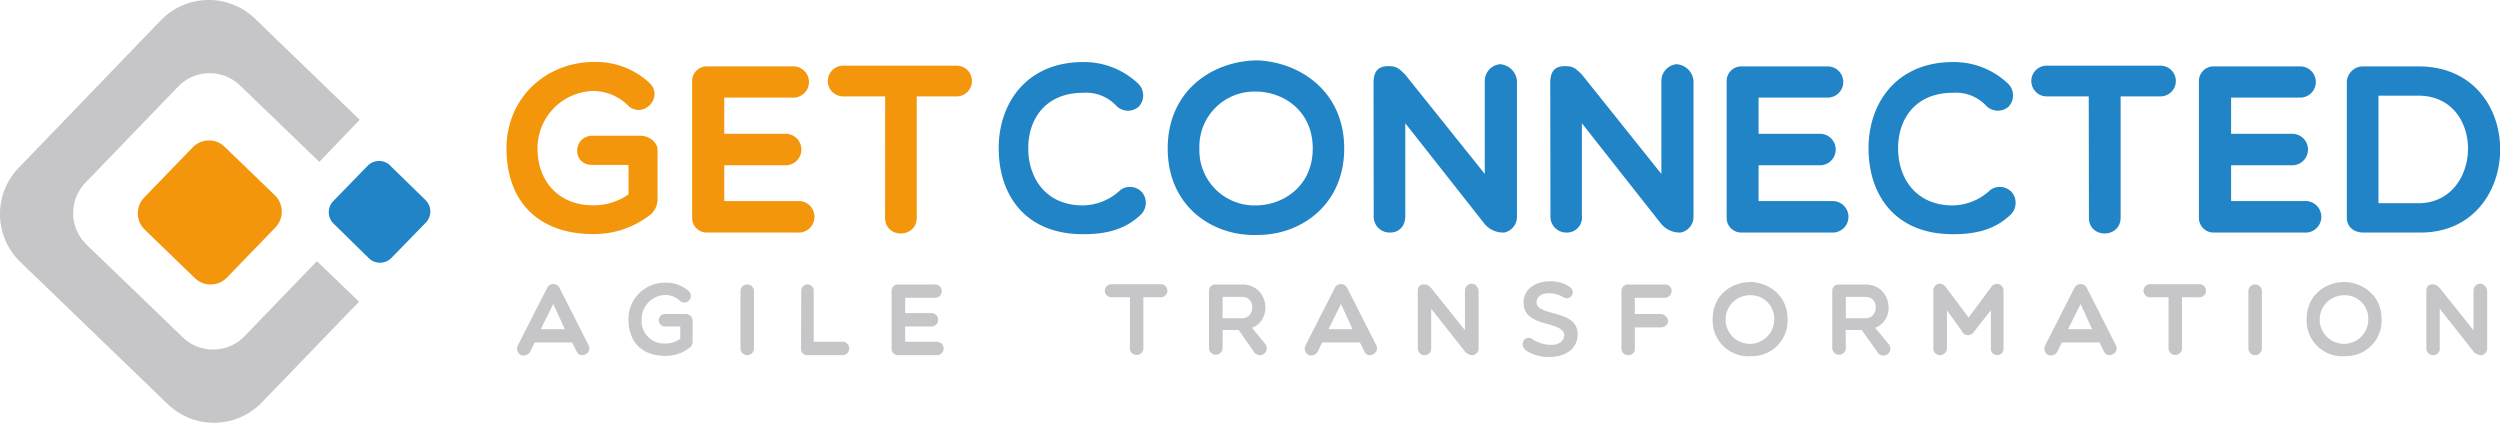
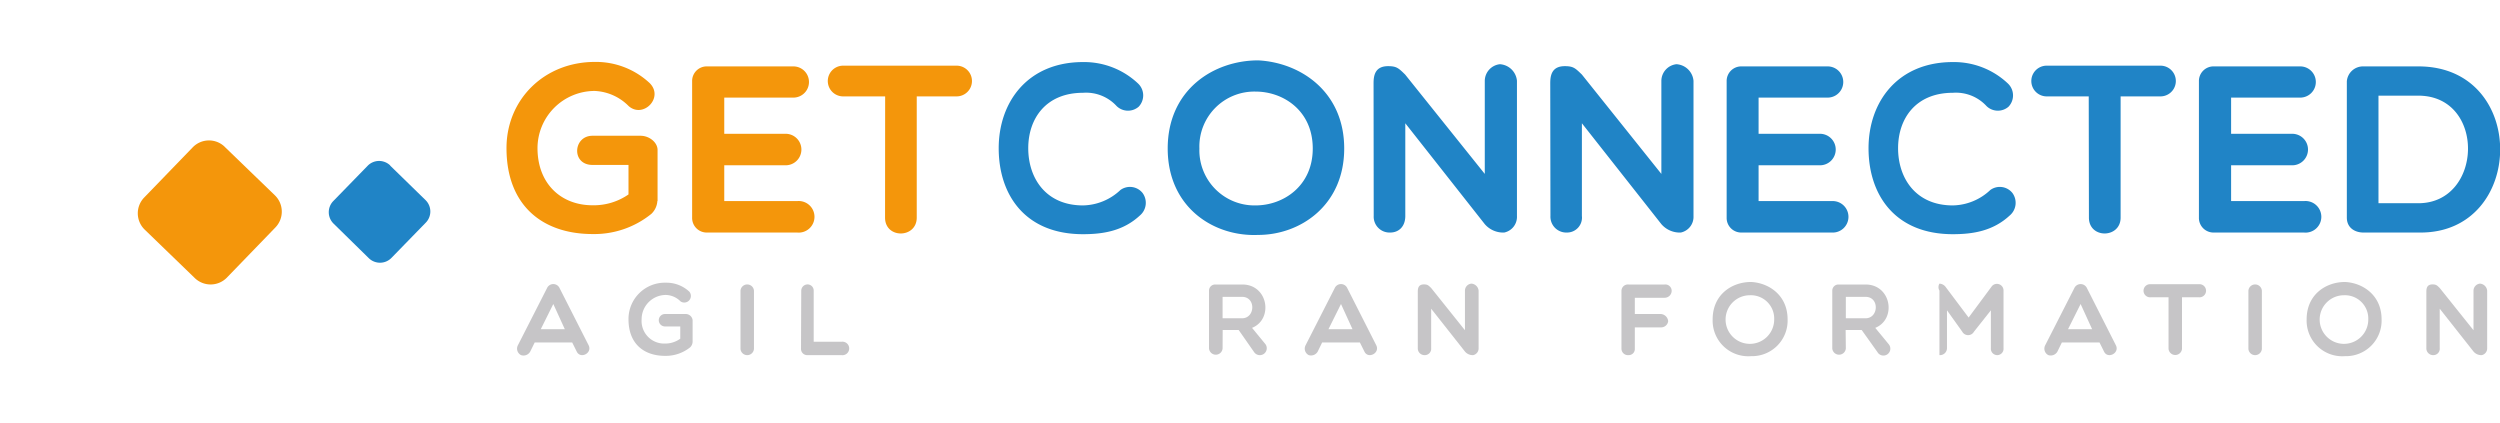
<svg xmlns="http://www.w3.org/2000/svg" viewBox="0 0 514.32 86.97">
  <defs>
    <style>.cls-1{fill:#f4960b;}.cls-1,.cls-2,.cls-3{fill-rule:evenodd;}.cls-2,.cls-4{fill:#c6c5c7;}.cls-3{fill:#2084c6;}</style>
  </defs>
  <g id="Livello_2" data-name="Livello 2">
    <g id="Livello_1-2" data-name="Livello 1">
      <path class="cls-1" d="M46.21,30.19l10.35,10a4.68,4.68,0,0,1,.12,6.58l-10,10.34a4.68,4.68,0,0,1-6.58.12l-10.34-10a4.67,4.67,0,0,1-.11-6.58l10-10.34a4.65,4.65,0,0,1,6.57-.12" />
-       <path class="cls-2" d="M52.42,3.81,74,24.64,65.69,33.3,49.33,17.53a9,9,0,0,0-12.64.24L17.53,37.64a9,9,0,0,0,.24,12.65L37.64,69.44a9,9,0,0,0,12.64-.24L65.2,53.73l8.66,8.34-20,20.73a13.7,13.7,0,0,1-19.33.36L4.17,53.88a13.7,13.7,0,0,1-.36-19.33L33.1,4.17a13.69,13.69,0,0,1,19.32-.36" />
      <path class="cls-3" d="M80.28,34.08l7.26,7.08a3.28,3.28,0,0,1,.06,4.64l-7.07,7.26a3.3,3.3,0,0,1-4.65.06L68.62,46a3.29,3.29,0,0,1-.05-4.64l7.07-7.26a3.29,3.29,0,0,1,4.64-.06" />
      <path class="cls-1" d="M135.28,41.37V30.85c0-1.54-1.68-2.92-3.51-2.92h-9.88c-4,0-4.4,6,0,6h7.41V40a12.54,12.54,0,0,1-7.41,2.23c-6.47,0-11.31-4.45-11.31-11.76a11.79,11.79,0,0,1,11.76-11.76,10.45,10.45,0,0,1,7,3.12c3,2.61,7.31-1.78,4.3-4.75a16.18,16.18,0,0,0-11.26-4.34c-10.43,0-18.18,7.75-18.18,17.73,0,11.76,7.36,17.68,17.73,17.68A18.66,18.66,0,0,0,134,44a4,4,0,0,0,1.24-2.66M164,47.84a3.25,3.25,0,1,0,0-6.47H149V34h12.45a3.24,3.24,0,1,0,0-6.47H149V20.08h14.22a3.21,3.21,0,1,0,0-6.42H145.45a3,3,0,0,0-3.06,3.06V44.77a3,3,0,0,0,3.06,3.07Zm18.08-3.07c0,4.4,6.52,4.3,6.52,0V19.83h8.2a3.16,3.16,0,1,0,0-6.32H173.46a3.16,3.16,0,1,0,0,6.32h8.64Z" />
      <path class="cls-3" d="M222.8,48.18c4.1,0,8.25-.64,11.71-3.85a3.41,3.41,0,0,0,.54-4.64,3.33,3.33,0,0,0-4.55-.6,11.48,11.48,0,0,1-7.7,3.17c-7.66,0-11.26-5.64-11.26-11.76s3.65-11.41,11.26-11.41a8.52,8.52,0,0,1,6.91,2.72,3.35,3.35,0,0,0,4.55.14,3.37,3.37,0,0,0-.15-4.79,16.16,16.16,0,0,0-11.31-4.39c-11.36,0-17.34,8.2-17.34,17.73s5.38,17.68,17.34,17.68m53.74-17.63c0-11.71-9-17.68-17.69-18.13-9.13,0-18.62,6-18.62,18.13s9.49,18.18,18.62,17.78c8.65,0,17.69-6.07,17.69-17.78m-6.47,0c0,7.75-6.08,11.71-11.76,11.71a11.34,11.34,0,0,1-11.56-11.71,11.31,11.31,0,0,1,11.56-11.71c5.68,0,11.76,3.9,11.76,11.71m12.54,13.88A3.26,3.26,0,0,0,286,47.84c1.78,0,3.11-1.24,3.11-3.41V25.36l16.35,20.75a5,5,0,0,0,4,1.73,3.3,3.3,0,0,0,2.62-3.41V16.62a3.76,3.76,0,0,0-3.51-3.41,3.48,3.48,0,0,0-3.11,3.41V35.78L289.08,15.34c-1.33-1.29-1.73-1.73-3.5-1.73-2.57,0-3,1.73-3,3.5Zm36.36,0a3.26,3.26,0,0,0,3.36,3.41,3.07,3.07,0,0,0,3.11-3.41V25.36l16.35,20.75a5,5,0,0,0,4,1.73,3.3,3.3,0,0,0,2.61-3.41V16.62a3.75,3.75,0,0,0-3.5-3.41,3.47,3.47,0,0,0-3.11,3.41V35.78L325.44,15.34c-1.34-1.29-1.73-1.73-3.51-1.73-2.57,0-3,1.73-3,3.5Zm57.89,3.41a3.24,3.24,0,1,0,0-6.47H361.79V34h12.45a3.24,3.24,0,1,0,0-6.47H361.79V20.08H376a3.21,3.21,0,1,0,0-6.42H358.28a3,3,0,0,0-3.06,3.06V44.77a3,3,0,0,0,3.06,3.07Zm24.89.34c4.1,0,8.25-.64,11.71-3.85a3.41,3.41,0,0,0,.54-4.64,3.32,3.32,0,0,0-4.54-.6,11.51,11.51,0,0,1-7.71,3.17c-7.66,0-11.26-5.64-11.26-11.76s3.65-11.41,11.26-11.41a8.54,8.54,0,0,1,6.92,2.72,3.34,3.34,0,0,0,4.54.14,3.37,3.37,0,0,0-.15-4.79,16.14,16.14,0,0,0-11.31-4.39c-11.36,0-17.34,8.2-17.34,17.73s5.39,17.68,17.34,17.68m28-3.41c0,4.4,6.52,4.3,6.52,0V19.83h8.2a3.16,3.16,0,1,0,0-6.32H421.06a3.16,3.16,0,1,0,0,6.32h8.65ZM474,47.84a3.25,3.25,0,1,0,0-6.47H459V34H471.4a3.24,3.24,0,1,0,0-6.47H459V20.08h14.22a3.21,3.21,0,1,0,0-6.42H455.44a3,3,0,0,0-3.06,3.06V44.77a3,3,0,0,0,3.06,3.07Zm23.51-28.16c13.93,0,13.34,22.13,0,22.13h-8.19V19.68ZM498,47.84c21.63,0,22.13-34.18-.45-34.18H486.21a3.34,3.34,0,0,0-3.4,3.06V44.77c0,2.18,1.77,3.07,3.4,3.07Z" />
      <path class="cls-4" d="M107.2,73.06a1.49,1.49,0,0,1-.67-2l6-11.77a1.42,1.42,0,0,1,2.6,0L121.08,71c.86,1.64-1.68,2.94-2.44,1.31l-.92-1.85H110l-.91,1.85A1.57,1.57,0,0,1,107.2,73.06Zm9-5.33-2.37-5.19-2.58,5.19Z" />
      <path class="cls-4" d="M142,71.44a8,8,0,0,1-5.16,1.77c-4.41,0-7.54-2.52-7.54-7.52A7.47,7.47,0,0,1,137,58.16,6.88,6.88,0,0,1,141.81,60,1.36,1.36,0,0,1,140,62a4.38,4.38,0,0,0-3-1.32,5,5,0,0,0-5,5,4.65,4.65,0,0,0,4.81,5,5.28,5.28,0,0,0,3.14-1V67.16h-3.14a1.28,1.28,0,1,1,0-2.56H141a1.44,1.44,0,0,1,1.49,1.24v4.47A1.71,1.71,0,0,1,142,71.44Z" />
      <path class="cls-4" d="M152.34,59.79a1.39,1.39,0,0,1,2.77,0v12a1.39,1.39,0,0,1-2.77,0Z" />
      <path class="cls-4" d="M164.84,59.79a1.31,1.31,0,0,1,1.32-1.28,1.27,1.27,0,0,1,1.24,1.28V70.31h5.71a1.39,1.39,0,1,1,0,2.75h-7a1.27,1.27,0,0,1-1.32-1.28Z" />
-       <path class="cls-4" d="M184.74,73.06a1.29,1.29,0,0,1-1.31-1.3V59.83a1.28,1.28,0,0,1,1.31-1.3h7.53a1.37,1.37,0,1,1,0,2.73h-6.05v3.15h5.29a1.38,1.38,0,1,1,0,2.75h-5.29v3.15h6.41a1.38,1.38,0,1,1,0,2.75Z" />
-       <path class="cls-4" d="M232.45,61.16h-3.68a1.35,1.35,0,1,1,0-2.69h9.93a1.35,1.35,0,1,1,0,2.69h-3.48v10.6a1.39,1.39,0,0,1-2.77,0Z" />
      <path class="cls-4" d="M251.52,71.69a1.4,1.4,0,0,1-2.79,0V59.81A1.25,1.25,0,0,1,250,58.53h5.58c5.33,0,6.42,7.14,2,8.92l2.79,3.4A1.42,1.42,0,1,1,258,72.43l-3.17-4.54h-3.29Zm0-6.21h4c2.73,0,2.9-4.41,0-4.41h-4Z" />
      <path class="cls-4" d="M269.25,73.06a1.49,1.49,0,0,1-.67-2l6-11.77a1.42,1.42,0,0,1,2.6,0L283.12,71c.86,1.64-1.68,2.94-2.43,1.31l-.92-1.85H272l-.9,1.85A1.58,1.58,0,0,1,269.25,73.06Zm9-5.33-2.37-5.19-2.58,5.19Z" />
      <path class="cls-4" d="M291.68,60c0-.75.17-1.49,1.26-1.49.75,0,.92.19,1.49.74l6.95,8.69V59.79a1.46,1.46,0,0,1,1.32-1.44,1.6,1.6,0,0,1,1.49,1.44V71.61a1.41,1.41,0,0,1-1.12,1.45,2.08,2.08,0,0,1-1.69-.74l-6.95-8.81v8.1a1.31,1.31,0,0,1-1.33,1.45,1.38,1.38,0,0,1-1.42-1.45Z" />
-       <path class="cls-4" d="M313.48,61.68c.48-4.07,6.63-4.81,9.53-2.58a1.23,1.23,0,1,1-1.35,2.06c-1.55-1-5.08-1.45-5.52.73-.56,3.44,8.57,1.47,8.42,7-.15,5.34-7.87,5.46-10.77,3.07A1.56,1.56,0,0,1,313.5,70a1.25,1.25,0,0,1,1.87-.15c1.72,1.18,6.15,2.06,6.46-.92C321.56,65.77,312.83,67.64,313.48,61.68Z" />
      <path class="cls-4" d="M336.33,61.26V64.6h5.35a1.62,1.62,0,0,1,1.51,1.49,1.46,1.46,0,0,1-1.51,1.26h-5.35v4.41a1.25,1.25,0,0,1-1.26,1.3,1.34,1.34,0,0,1-1.49-1.3V59.83a1.33,1.33,0,0,1,1.49-1.3h7.37a1.31,1.31,0,0,1,1.47,1.3,1.45,1.45,0,0,1-1.47,1.43Z" />
      <path class="cls-4" d="M360.25,73.27a7.33,7.33,0,0,1-7.91-7.56c0-5.16,4-7.7,7.91-7.7,3.67.19,7.51,2.73,7.51,7.7A7.32,7.32,0,0,1,360.25,73.27ZM360,60.74a5,5,0,1,0,5,5A4.8,4.8,0,0,0,360,60.74Z" />
      <path class="cls-4" d="M379.74,71.69a1.4,1.4,0,0,1-2.79,0V59.81a1.26,1.26,0,0,1,1.26-1.28h5.58c5.33,0,6.43,7.14,2,8.92l2.8,3.4a1.42,1.42,0,1,1-2.35,1.58L383,67.89h-3.3Zm0-6.21h4.05c2.73,0,2.9-4.41,0-4.41h-4.05Z" />
-       <path class="cls-4" d="M400.55,63.84v7.77A1.45,1.45,0,0,1,399,73.06a1.3,1.3,0,0,1-1.25-1.45V59.79A1.39,1.39,0,0,1,399,58.35a1.7,1.7,0,0,1,1.32.75L405,65.33l4.79-6.46a1.36,1.36,0,0,1,2.39.92V71.61a1.31,1.31,0,0,1-1.26,1.45,1.32,1.32,0,0,1-1.34-1.45V63.84l-3.49,4.41a1.37,1.37,0,0,1-2.39,0Z" />
+       <path class="cls-4" d="M400.55,63.84v7.77A1.45,1.45,0,0,1,399,73.06V59.79A1.39,1.39,0,0,1,399,58.35a1.7,1.7,0,0,1,1.32.75L405,65.33l4.79-6.46a1.36,1.36,0,0,1,2.39.92V71.61a1.31,1.31,0,0,1-1.26,1.45,1.32,1.32,0,0,1-1.34-1.45V63.84l-3.49,4.41a1.37,1.37,0,0,1-2.39,0Z" />
      <path class="cls-4" d="M421.41,73.06a1.49,1.49,0,0,1-.67-2l6-11.77a1.43,1.43,0,0,1,2.61,0L435.28,71c.87,1.64-1.68,2.94-2.43,1.31l-.92-1.85h-7.75l-.9,1.85A1.58,1.58,0,0,1,421.41,73.06Zm9-5.33-2.37-5.19-2.59,5.19Z" />
      <path class="cls-4" d="M446.13,61.16h-3.68a1.35,1.35,0,1,1,0-2.69h9.93a1.35,1.35,0,1,1,0,2.69H448.9v10.6a1.39,1.39,0,0,1-2.77,0Z" />
      <path class="cls-4" d="M462.56,59.79a1.39,1.39,0,0,1,2.77,0v12a1.39,1.39,0,0,1-2.77,0Z" />
      <path class="cls-4" d="M482.45,73.27a7.33,7.33,0,0,1-7.91-7.56c0-5.16,4-7.7,7.91-7.7,3.67.19,7.51,2.73,7.51,7.7A7.32,7.32,0,0,1,482.45,73.27Zm-.23-12.53a5,5,0,1,0,5,5A4.8,4.8,0,0,0,482.22,60.74Z" />
      <path class="cls-4" d="M499.17,60c0-.75.17-1.49,1.26-1.49.76,0,.92.19,1.49.74l6.95,8.69V59.79a1.47,1.47,0,0,1,1.32-1.44,1.6,1.6,0,0,1,1.49,1.44V71.61a1.41,1.41,0,0,1-1.11,1.45,2.1,2.1,0,0,1-1.7-.74l-6.95-8.81v8.1a1.31,1.31,0,0,1-1.32,1.45,1.39,1.39,0,0,1-1.43-1.45Z" />
    </g>
  </g>
</svg>